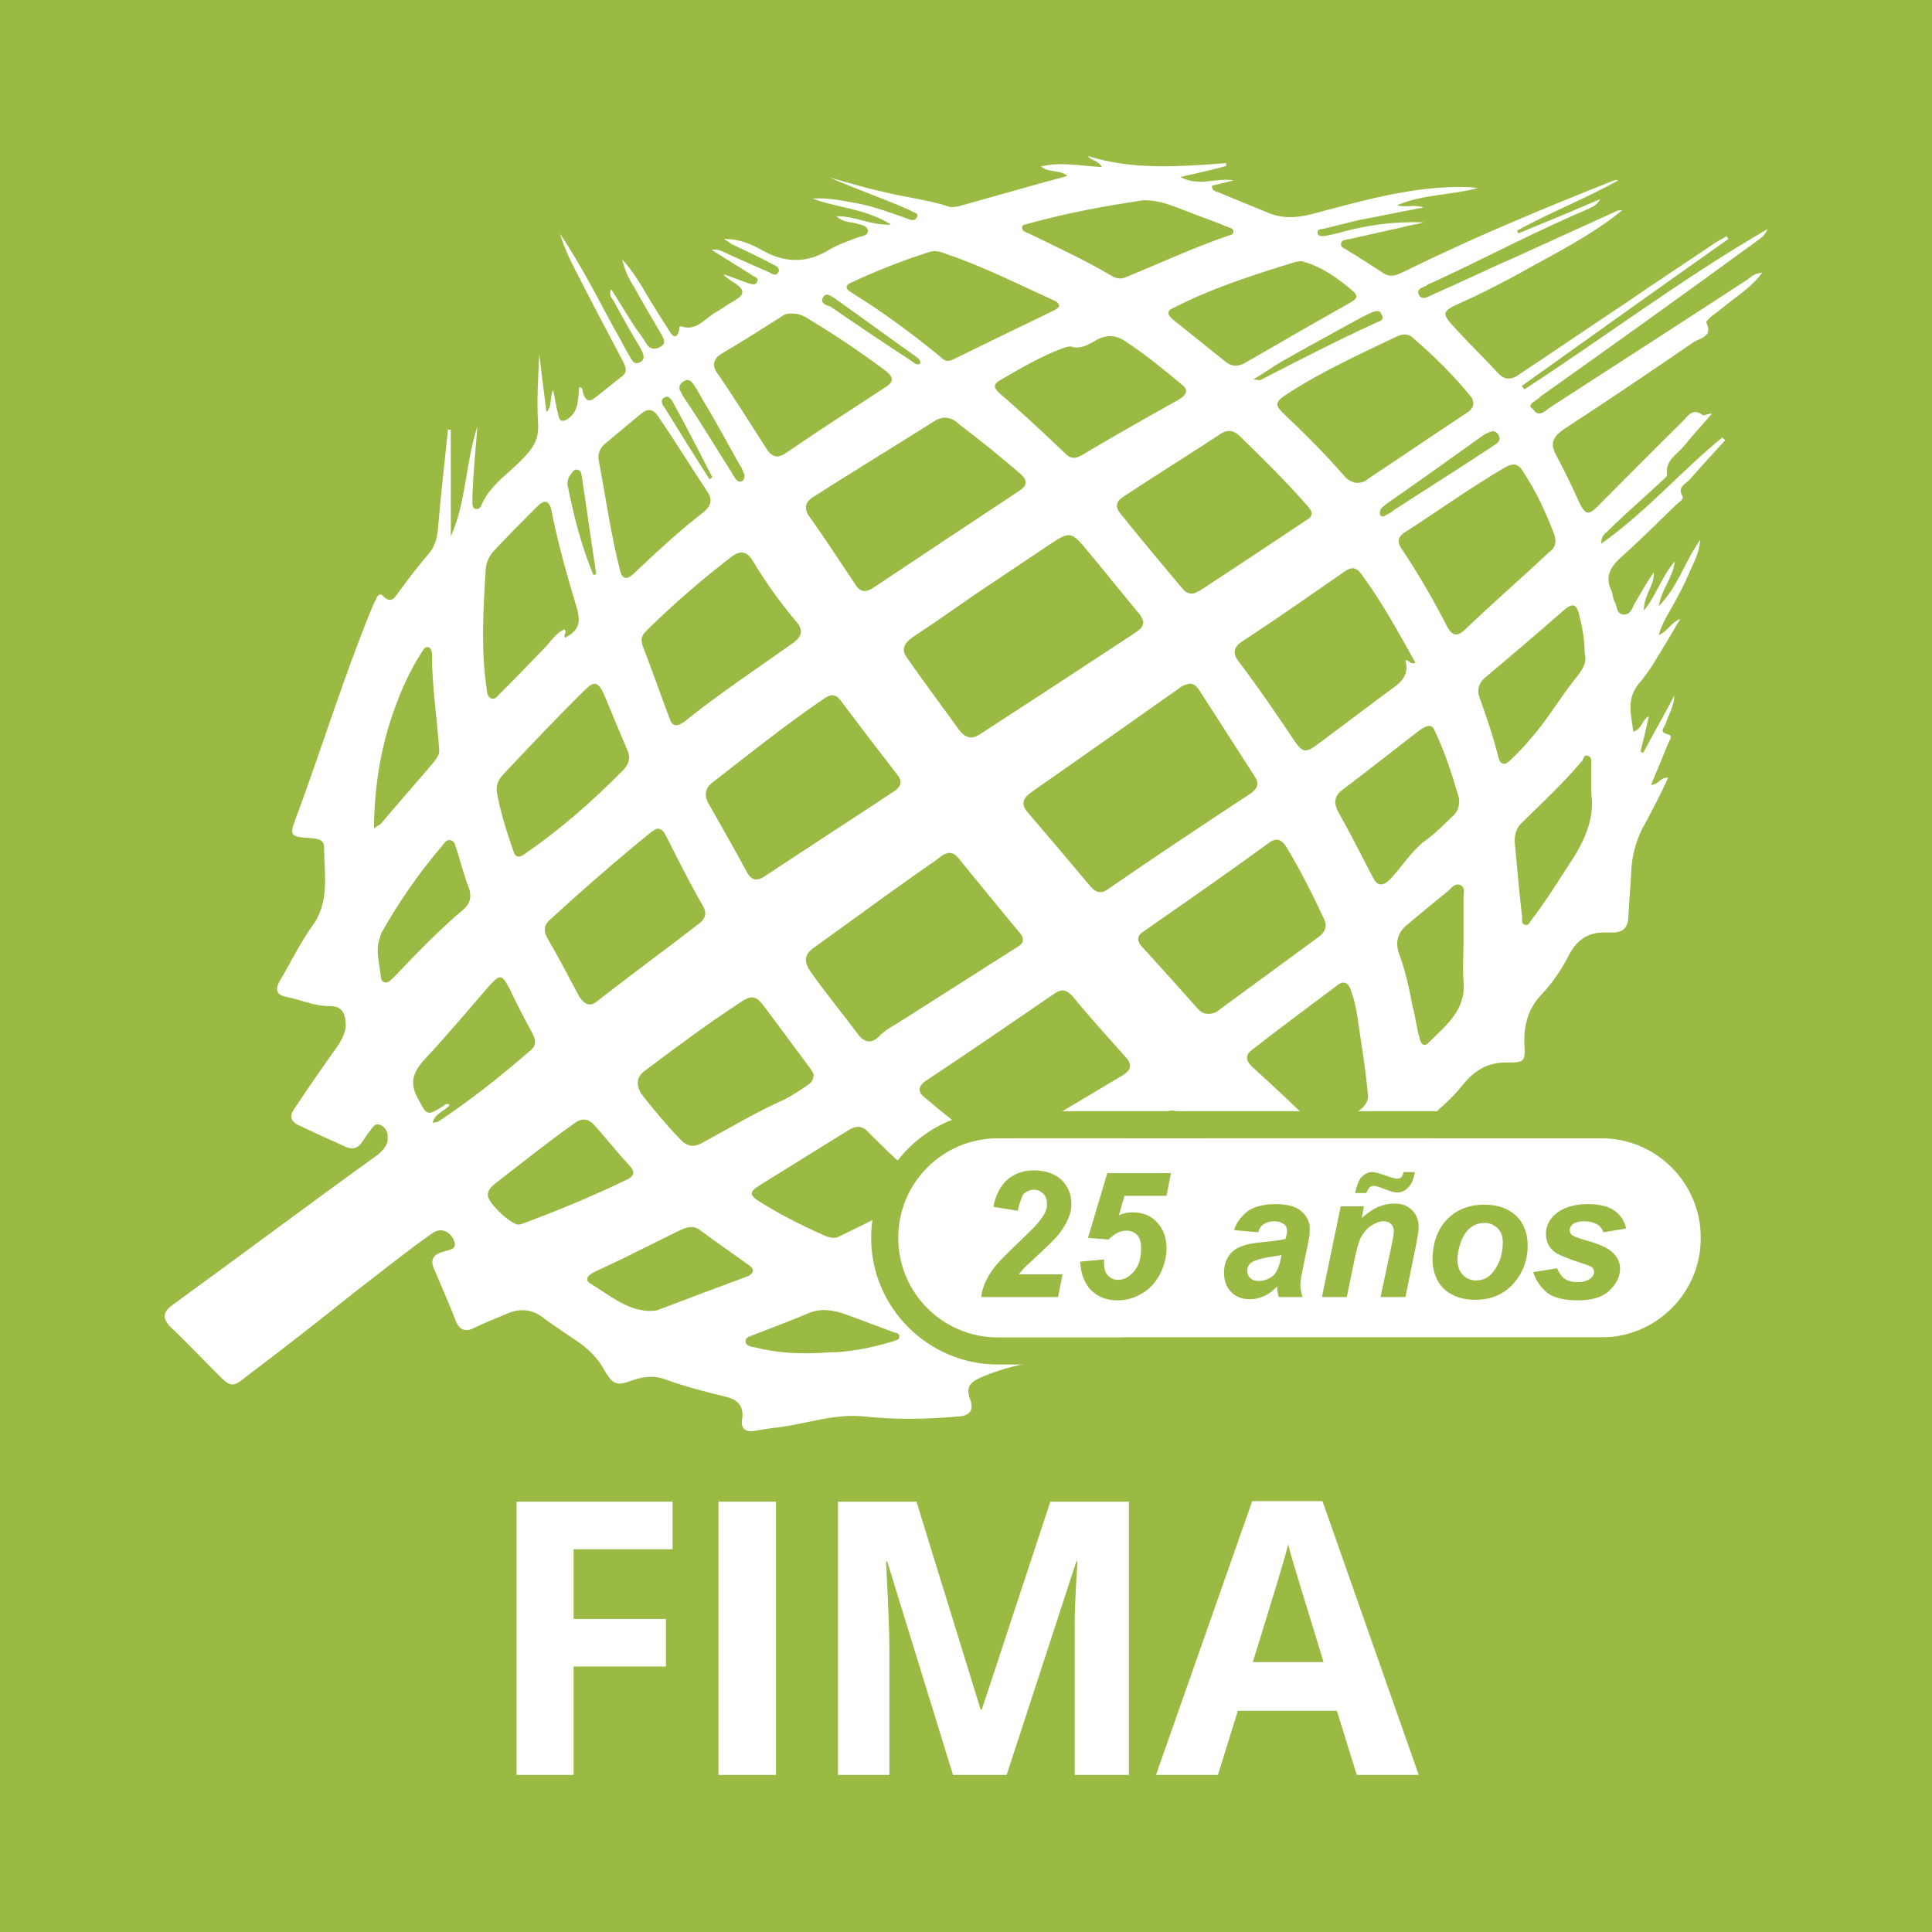
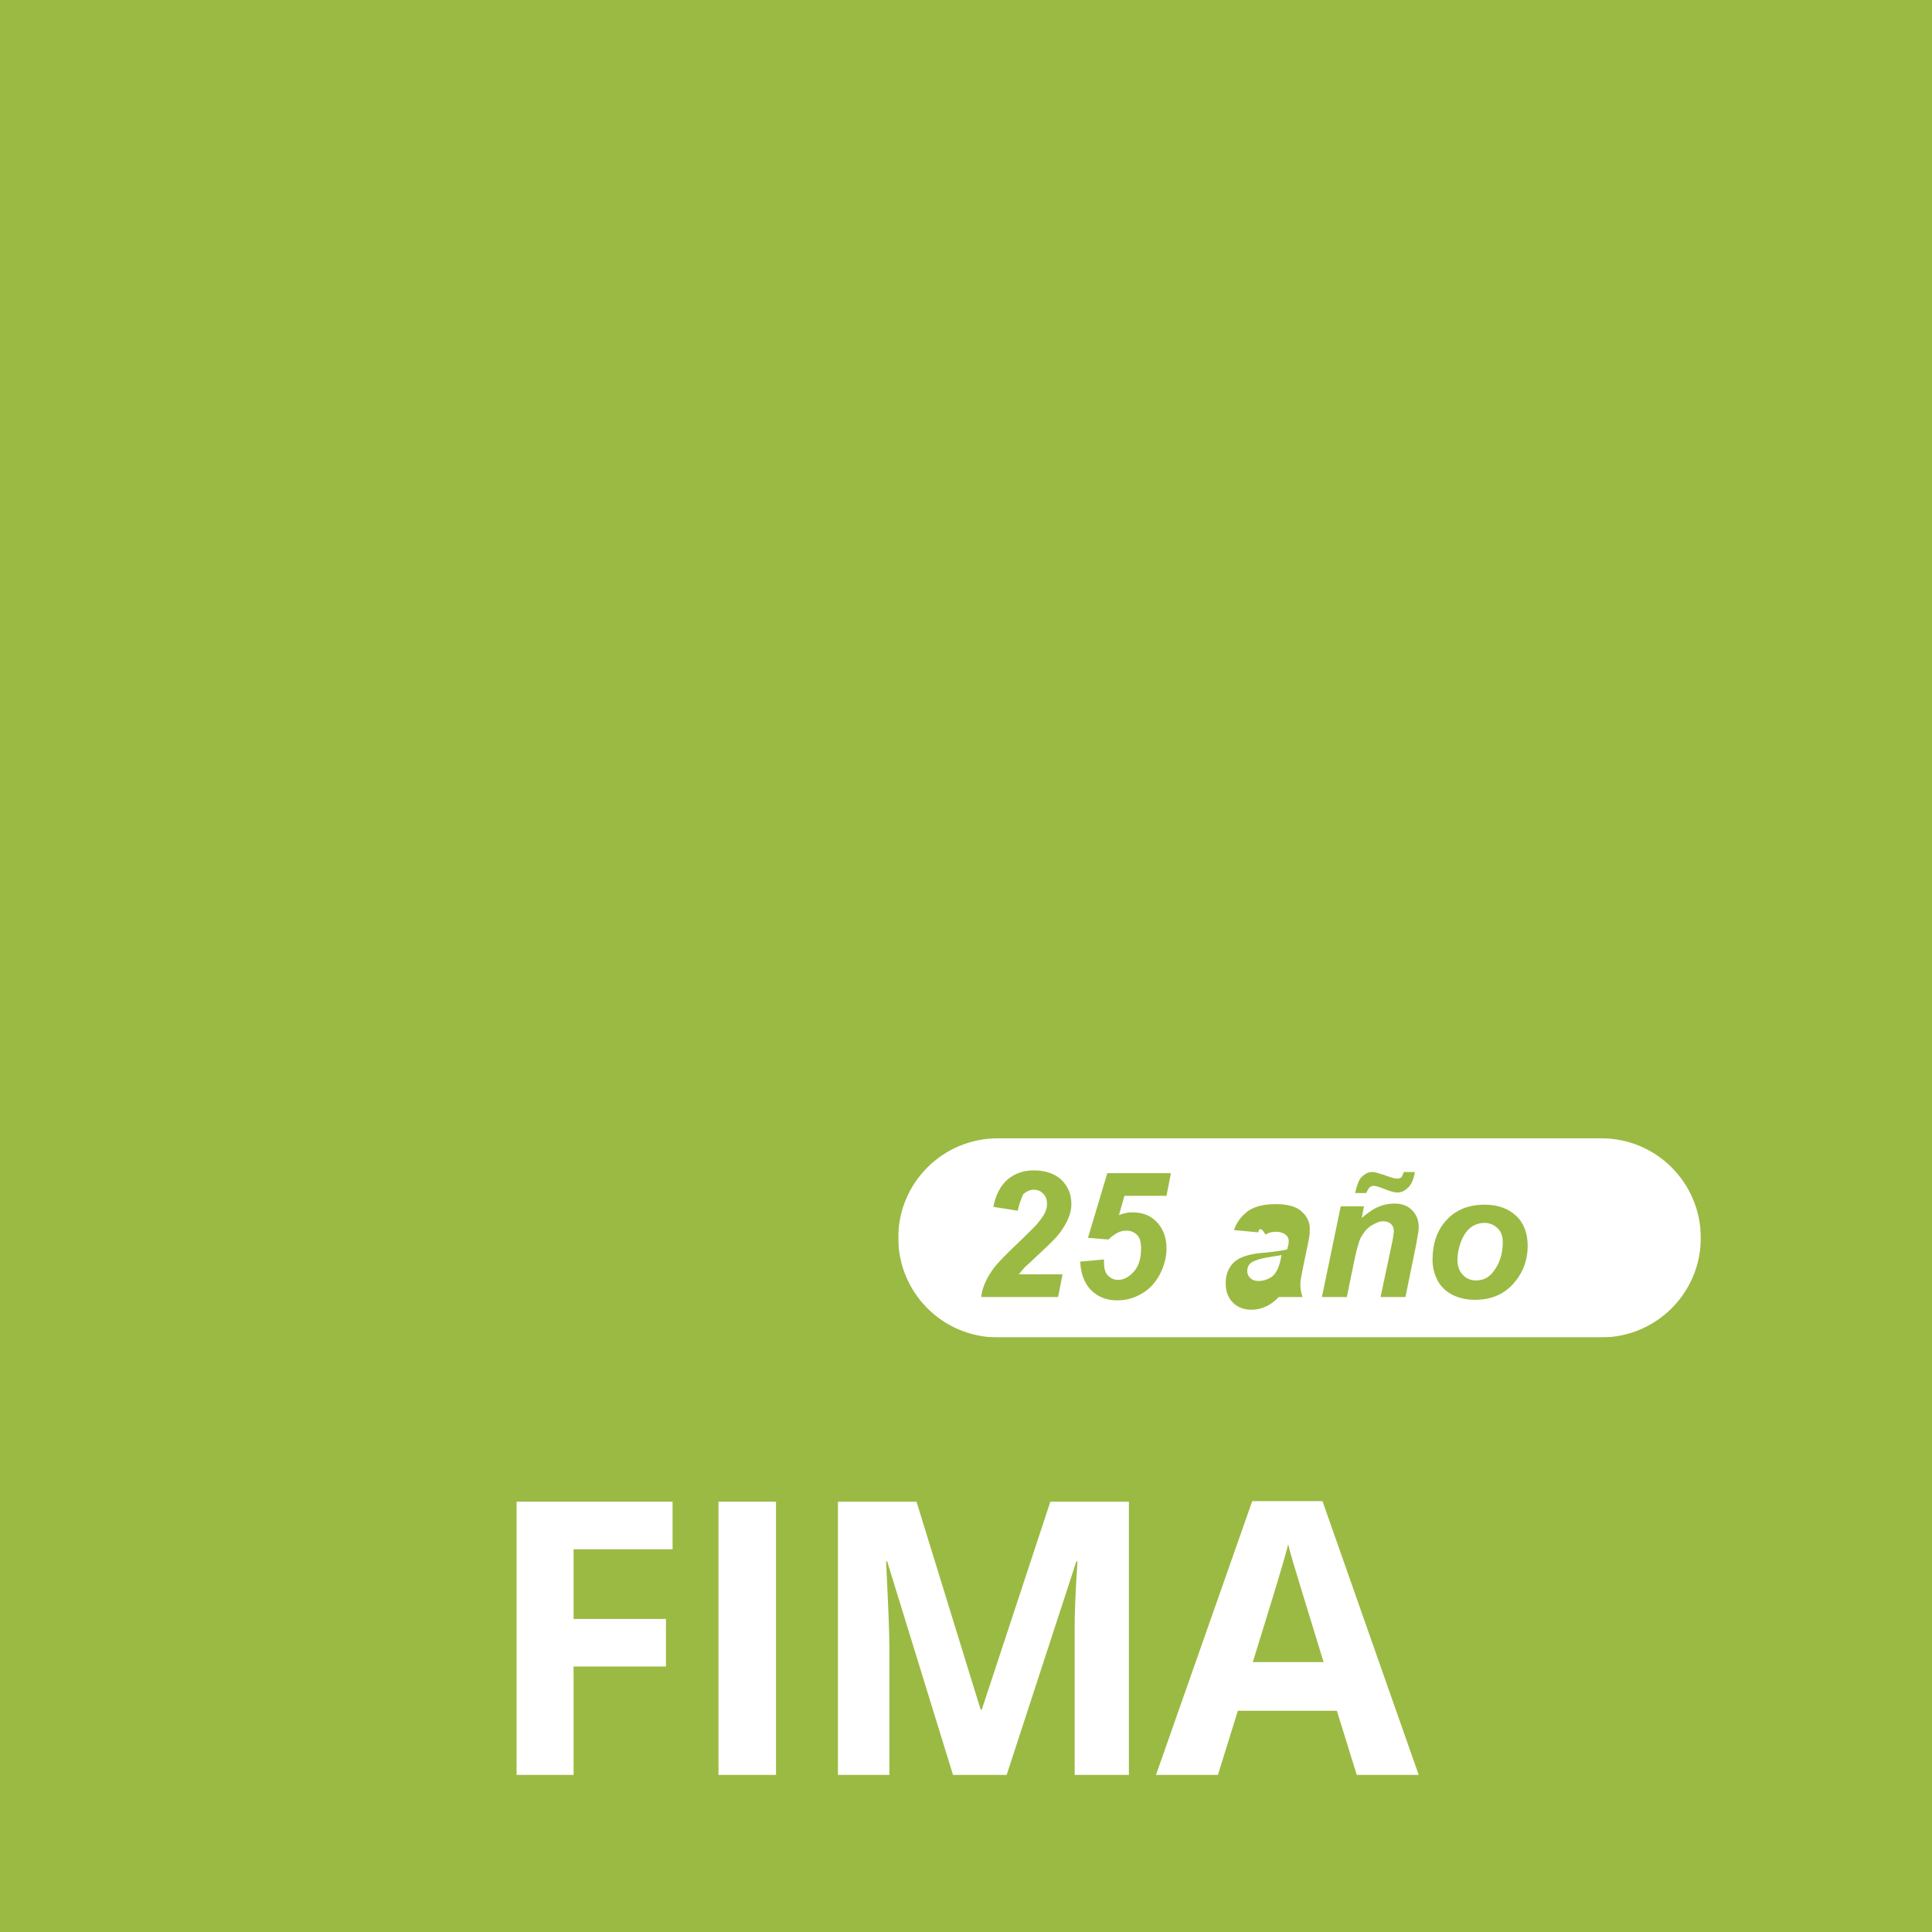
<svg xmlns="http://www.w3.org/2000/svg" version="1.1" id="Capa_1" x="0px" y="0px" viewBox="0 0 349.3 349.3" style="enable-background:new 0 0 349.3 349.3;" xml:space="preserve">
  <style type="text/css">
	.st0{fill:#9BBA43;}
	.st1{fill:#FFFFFF;}
</style>
  <rect class="st0" width="349.3" height="349.3" />
  <g>
    <g>
-       <path class="st1" d="M278.5,71.7c13.1-9.3,26.1-18.6,39.1-28.1c0.6-0.5,1.3-0.7,2-2.2c-15.7,9.1-29.5,19.6-44,29    c-0.1-0.2-0.4-0.5-0.5-0.6c12.5-8.9,24.9-17.8,37.4-26.6c-0.1-0.1-0.2-0.4-0.4-0.5c-0.6,0.5-1.3,0.7-2,1.2    c-5.3,3.6-10.7,7.1-15.9,10.7c-6.5,4.3-12.9,8.7-19.4,13c-1.3,1-2.7,1.3-4-0.2c-2.7-2.9-5.5-5.6-8.2-8.6c-1.8-2-1.8-2.5,0.7-3.7    c5-2.2,9.9-4.8,14.7-7.5c5.3-2.9,10.7-5.8,15.3-9.6c-0.5,0-0.7,0-1.1,0.2c-5.9,2.7-11.9,5.4-17.8,8.1c-5.3,2.3-10.4,4.8-15.7,7.1    c-0.7,0.4-1.8,0.9-2.2-0.2c-0.4-1,0.7-1.2,1.3-1.5c0.2-0.2,0.5-0.4,0.9-0.5c9.6-4.4,18.7-9.3,28.4-13.4c0.7-0.4,1.6-0.6,2.2-1.8    c-5.1,2.2-9.9,4.2-14.8,6.2c-0.1-0.2-0.2-0.4-0.2-0.5c5.9-3.3,12.4-5.8,18.3-9.1c-0.5-0.1-0.6,0-1,0.1    c-12.6,5-25.4,10.3-37.5,16.3c-1.2,0.5-2.3,1.3-3.8,0.5c-2.3-1.5-4.8-3.1-7.1-4.5c-0.5-0.2-0.9-0.5-0.7-1.1    c0.1-0.5,0.6-0.5,1.1-0.6c3.3-0.7,6.6-1.5,9.9-2.2c1.3-0.4,2.6-0.5,3.9-0.9c-5.4-0.2-10.5,0.5-15.7,2c-0.9,0.2-1.6,0.4-2.5,0.5    c-0.5,0-1-0.1-1-0.7c0-0.5,0.5-0.6,0.9-0.6c2.2-0.5,4.4-1.1,6.5-1.6c3.8-0.7,7.5-1.5,11.8-2.3c-2-0.6-3.4,0.1-4.8-0.4    c4.7-2,9.8-1.8,14.6-3.1c-1.3-0.2-2.5-0.2-3.7-0.2c-9.2,0.1-17.9,2.7-26.7,5c-2.6,0.6-4.8,0.7-7.2-0.2c-3.1-1.3-6.2-2.5-9.2-3.8    c-0.5-0.2-1.3-0.2-1.3-1.2c1.2-0.4,2.3-0.5,3.9-1c-3.2-0.5-6.2,1.2-9.6-0.6c3.1-0.7,5.8-1.3,8.3-2c0-0.2,0-0.4-0.1-0.5    c-8.3,0.6-16.8,1.3-24.9-1.3c0.6,0.9,1.8,0.7,2.5,2c-3.8-0.2-7.4-1-11-0.1c1.5,1.2,3.3,0.5,4.8,1.7c-6.7,1.8-13.2,3.7-19.7,5.5    c-0.5,0.1-1.2,0.2-1.6,0.1c-3.9-1.3-8-1.7-11.9-2.7c-3.3-0.7-6.5-1.7-9.8-2.6c4.8,2.1,9.8,3.8,14.5,5.9c0.5,0.4,1.7,0.5,1.3,1.2    c-0.4,1-1.3,0.5-2.1,0.2c-2.8-1-5.6-2-8.5-2.6c-2.8-0.5-5.5-1.1-8.3-0.9c4.5,1.7,9.6,1.8,14.2,4.7c-3.7,0.2-6.5-1.6-9.9-1.5    c1.2,1.1,2.5,1,3.6,1.3c0.7,0.2,2,0.4,2.1,1.2c0.1,1.1-1.2,1.1-1.8,1.3c-1.7,0.7-3.6,1.3-5.1,2.2c-4,2.5-8,2.5-12.1,0.2    c-2-1.1-4-2.1-7-2.1c0.7,0.5,1.1,0.7,1.3,0.9c2.5,1.2,5,2.3,7.5,3.7c0.5,0.2,1.3,0.5,1.1,1.3c-0.5,1-1.2,0.4-1.8,0.1    c-2.3-1-4.8-2.1-7-3.1c-1.1-0.5-2.1-1.2-3.3-0.9c2.5,1.6,5,3.1,7.5,4.7c0.5,0.2,1,0.5,0.7,1c-0.2,0.7-0.9,0.5-1.3,0.4    c-1.6-0.5-3.1-1.2-4.8-1.7c0.6,0.7,1.3,1.1,2.1,1.6c1.7,1.2,1.8,2,0,3.1c-1.1,0.6-2.1,1.3-3.2,2c-2.2,1.1-3.7,3.7-6.5,2.7    c-0.5-0.1-0.4,0.5-0.4,0.6c-0.4,1.8-1.2,1.3-1.8,0.2c-1.3-2-2.5-3.9-3.7-5.9c-1.3-2.2-2.7-4.7-4.8-7c0.5,2.2,1.3,3.7,2.2,5.1    c1.6,2.9,3.2,5.6,4.9,8.5c0.5,0.9,0.9,1.7-0.4,2.3c-1,0.5-1.8,0.2-2.3-0.6c-0.6-1-1.3-2-2-2.9c-1.5-2.3-2.9-4.7-4.4-7    c-0.5,1,0.1,1.6,0.5,2.2c1.5,2.8,3.1,5.6,4.7,8.3c0.5,0.9,1.2,2.1,0,2.7s-1.5-0.6-2-1.3c-0.9-1.5-1.6-3.1-2.5-4.5    c-3.2-5.9-6.2-11.9-10-17.5c0.7,2.2,1.6,4.3,2.7,6.4c2.8,5.5,5.6,10.8,8.5,16.3c0.5,1,1.3,2.2,0.1,3.1c-1.6,1.3-3.3,2.6-4.9,3.9    c-1.1,0.9-1.8,0.5-2.2-0.9c-0.1-0.4,0-1-0.7-1c-0.2,2,0,3.9-1.6,5.4c-1.2,1-2,1-2.2-0.6c-0.4-1.3-0.5-2.6-0.9-4.3    c-0.7,1.5-0.1,2.9-1.2,4c-0.5-3.8-0.9-7.1-1.3-10.5c-0.2,4.3-0.5,8.6-0.2,12.7c0.1,2.3-0.6,3.9-2.2,5.6c-2.7,3.1-6.4,5.1-8.1,9.1    c-0.2,0.5-0.5,0.7-1.1,0.6c-0.5-0.2-0.5-0.7-0.5-1.2c0-1.6,0.1-3.2,0.2-4.8c0.2-3.1,0.5-5.9,0.7-8.9C84.1,84,84.3,90.8,81.5,97    V77.7c-0.2,0-0.4,0-0.5-0.1c-0.6,5.9-1.3,11.8-1.8,17.8c-0.1,1.6-0.5,3.2-1.5,4.5c-2,2.3-3.9,4.8-5.8,7.4    c-0.6,0.9-1.3,1.8-2.6,0.5c-0.6-0.7-1.1-0.1-1.3,0.5c-0.4,0.7-0.6,1.3-1,2.2c-5,12.3-8.9,25-13.5,37.4c-1.2,3.1-1,3.4,2.3,3.6    c1.3,0.1,2.8,0.1,2.8,1.7c0,4.9,1.1,9.9-2.2,14.3c-2.2,3.1-3.9,6.6-5.9,10c-0.7,1.3-0.6,2.3,1.1,2.7c2.7,0.5,5.1,1.7,8,1.7    c2.2,0,2.8,1.2,2.9,3.1c0.1,1.5-0.6,2.7-1.3,3.9c-2.7,3.8-5.3,7.5-7.8,11.3c-0.9,1.2-1.2,2.3,0.5,3.2c2.8,1.3,5.6,2.6,8.5,3.9    c1.3,0.6,2.3,0.4,3.2-1c0.4-0.5,0.7-1.2,1.2-1.7c0.5-0.6,0.9-1.7,2-1.2c1,0.5,1.3,1.3,1.3,2.2c0.1,1.3-0.7,2.2-1.7,3.1    C55.9,217.7,43.5,227,31.1,236c-1.7,1.3-1.7,2.3-0.4,3.8c3.1,2.9,5.9,5.9,8.9,8.9c2.1,2.1,2.6,2.1,4.9,0.2    c6.5-4.9,12.9-9.9,19.4-15.1c4.8-3.7,9.4-7.4,14.2-10.8c1.5-1.1,3.1-0.5,3.9,1.1c0.9,2-1,1.8-1.8,2.2c-2,0.5-2.5,1.6-1.6,3.4    c1.3,3.1,2.6,6,3.8,9.1c0.6,1.6,1.7,2.1,3.3,1.3c2-1,3.9-1.7,6-2.6c2.5-1.1,4.8-0.7,6.7,0.9c2.1,1.5,4.2,2.9,6.4,4.4    c1.8,1.3,3.3,2.8,4.4,4.8c1.5,2.6,2.2,3.1,5,2c2.1-0.7,4-1,6.1-0.2c3.6,1.3,7.1,2.2,10.8,3.1c2.2,0.5,3.4,1.6,3.1,4    c-0.4,1.7,0.6,2.5,2.2,2.2c1.3-0.2,2.8-0.5,4-0.6c5.3-0.6,10.4-2.6,15.9-2c5.6,0.6,11.3,0.5,16.9,0c2.2-0.1,2.9-1.2,2.2-3.1    c-1-2.6,0.4-3.3,2.5-4.2c7-2.9,14.2-3.3,21.7-3.7c3.1-0.1,3.4-0.5,3.6-3.6c0-1,0-2.1,1-2.5c4.5-2.5,8.9-5.6,14.6-4    c2,0.5,2.9-0.1,2.8-2.1c-0.1-2.6,1.2-4.4,3.4-5.6c1.7-0.9,3.3-2.1,4.9-3.1c2.9-2,3.1-2,5.4,0.6c1.8,2.1,2.8,2.2,4.8,0.4    c2.9-2.5,5.6-5,8.6-7.5c1.6-1.3,1.8-2.6,0.1-3.9c-1.2-1-1.2-2.1,0-3.1c2.3-2.2,4.8-4,8.1-4.2c1.6,0,2.5-0.7,2.2-2.5    c-0.2-1.7,0.4-3.1,1.7-4c1.3-1.2,2.6-2.5,3.7-3.9c2-2.5,4.4-4,7.7-4c3.4,0,3.6,0,3.4-3.4c-0.1-3.4,0.7-6.4,3.1-8.9    c2.1-2.2,3.8-4.8,5.1-7.4c1.5-2.7,3.6-3.9,6.5-3.8c0.5,0,1,0,1.3,0c1.8,0,2.7-0.9,2.8-2.7c0.1-2.7,0.4-5.3,0.5-8    c0.1-3.3,1-6.5,2.7-9.3c1.3-2.5,2.7-5.1,4-8c-1.5-0.1-1.7,1.3-3.1,1.3c1.1-2.6,2.1-5,3.1-7.5c0.2-0.5,0.9-1.3,0.1-1.6    c-2-0.4-0.7-1.3-0.5-2.1c0.5-1.6,1.5-3.1,1.5-4.9c-1.8,3.4-3.8,6.9-5.6,10.3c-0.2-0.1-0.4-0.1-0.5-0.2c0.5-2.1,1-4,1.5-6.4    c-1.3,0.7-1.2,2.3-2.8,2.8c-0.4-3.1-1.3-5.9,1-8.7c2-2.3,3.4-4.9,5-7.5c0.7-1.2,1.5-2.5,2.5-4.2c-1.8,0.7-2.3,2.3-3.9,2.9    c0.6-2.2,1.8-3.9,2.7-5.6c1-1.8,2-3.7,2.8-5.6c0.7-1.7,1.8-3.4,2-6c-2.8,3.9-3.9,8.3-7.5,12c0.5-3.1,2.5-5,2.9-8.1    c-2.5,2.9-3.3,6.1-5.6,8.9c0-2.9,2-4.7,1.8-6.9c-1.3,1.8-2.3,3.7-3.4,5.5c-0.5,0.9-0.7,2.1-2,2.1c-1.3,0-1.2-1.3-1.6-2.2    c-0.4-0.6-0.4-1.3-0.6-2c-1.2-2.3-0.5-4,1.3-5.8c3.6-3.2,6.9-6.5,10.3-9.8c0.5-0.5,1.5-1,1.2-1.6c-1-1.6,0.5-2.2,1.2-2.9    c2.2-2.5,4.3-4.8,6.5-7.2c-0.1-0.1-0.4-0.4-0.5-0.5c-7.4,6-13.7,13.4-21.9,19.2c0-1.5,0.6-1.7,1.1-2.2c3.1-3.1,6.4-5.9,9.6-8.9    c0.5-0.5,1.2-1,1.2-1.3c-0.4-2.7,1.8-3.7,3.1-5.3c1.6-2,3.4-3.9,5-5.8c-0.7-0.1-1.5,0.5-1.7,0.2c-1.8-1.3-2.6,0.2-3.6,1.2    c-5.1,5-10.2,10.2-15.3,15.3c-1.7,1.7-2.2,1.6-3.3-0.5c-1.3-2.9-2.7-5.8-4.2-8.6c-1.2-2.2-0.7-3.3,1.2-4.7    c7.8-5.1,15.7-10.4,23.4-15.7c1.2-0.9,3.8-1,2.5-3.7c-0.1-0.2,0.5-0.7,0.9-1.1c0.9-0.6,1.7-1.3,2.6-2c2.2-1.8,4.7-3.3,6.6-5.9    c-1.3,0.1-2,0.7-2.6,1.2c-11.8,7.7-23.6,15.3-35.5,23c-1,0.6-2.2,2.2-3.3,0.5C275.8,73.1,277.7,72.6,278.5,71.7z M270.9,78.6    c0.7,1.2-0.4,1.6-1.2,2.2c-5.9,3.9-11.8,7.6-17.8,11.5c-0.5,0.5-1.2,0.7-1.8,1.1c-0.4-0.1-0.6-0.2-0.6-0.4c-0.1-0.2,0-0.6,0.1-0.9    c0.4-0.5,0.7-0.7,1.2-1.1c5.8-4,11.6-8.2,17.5-12.4C269.2,78.2,270.1,77.4,270.9,78.6z M251.7,124.5c-4.5,3.3-8.9,6.7-13.4,10    c-2.2,1.7-2.8,1.6-4.3-0.6c-3.2-4.8-6.5-9.6-9.9-14.1c-1.3-1.6-1.2-2.8,0.6-3.9c6.1-4,12.1-8.2,18.3-12.5c1.2-0.9,2.2-1,3.2,0.5    c3.7,5,6.6,10.4,9.7,15.9c-1,0.5-1.1-0.6-1.8-0.4C254.8,122,253.4,123.3,251.7,124.5z M202.6,92.9c-1-1.2-0.9-2.2,0.5-3.1    c5.9-3.9,11.9-7.6,17.8-11.5c1.1-0.6,2.1-0.5,3.1,0.4c4.3,4.2,8.5,8.3,12.5,12.9c0.9,1,0.9,1.8-0.4,2.5    c-6.5,4.3-12.7,8.5-19.2,12.7c-0.5,0.2-0.9,0.5-1.2,0.5c-1.1,0.1-1.6-0.5-2.1-1.1C209.9,101.8,206.3,97.5,202.6,92.9z     M206.7,112.3c0,1.1-0.6,1.5-1.3,2c-9.4,6.2-18.9,12.4-28.3,18.5c-1.5,1-2.6,0.5-3.6-0.7c-3.1-4.3-6.4-8.7-9.4-13    c-1.3-1.7-0.6-2.8,0.9-3.9c3.8-2.5,7.4-5,11.1-7.6c4.8-3.2,9.7-6.5,14.5-9.7c2.5-1.6,3.2-1.6,5.1,0.6c3.4,4,6.7,8.2,10.2,12.4    C206.4,111.4,206.5,112,206.7,112.3z M213.2,72.2c-5.9,3.3-11.9,6.7-17.8,10.2c-1.1,0.6-2,0.5-2.9-0.5c-3.9-3.7-7.8-7.4-11.8-10.8    c-0.9-0.9-1.3-1.5,0-2.3c3.8-2.2,7.5-4.4,11.6-5.9c0.6-0.2,1.2-0.4,1.8-0.1c1.5,0.2,2.7-0.5,3.9-1.2c2.1-1.2,3.9-1.1,5.9,0.4    c3.3,2.2,6.5,4.8,9.6,7.4C214.8,70.3,214.8,71.2,213.2,72.2z M184.3,85.5c1.5,1.3,1.6,2.2-0.1,3.3c-8.8,5.8-17.5,11.6-26.2,17.4    c-1.5,1-2.5,0.9-3.4-0.6c-2.7-4-5.4-8.2-8.2-12.1c-1.1-1.5-0.9-2.7,0.7-3.7c7.4-4.7,14.6-9.1,21.9-13.7c0.5-0.4,1.3-0.5,1.6-0.6    c1.3,0,2.1,0.5,2.8,1.2C177.1,79.5,180.8,82.5,184.3,85.5z M149,126.3c0.5-0.4,1-0.5,1.3-0.6c1,0,1.3,0.5,1.8,1.1    c3.3,4.4,6.6,8.7,10,13.1c1.1,1.3,0.9,2.3-0.5,3.2c-7.7,5.1-15.6,10.2-23.3,15.3c-1.3,0.9-2.3,0.9-3.2-0.6    c-2.3-4.3-4.8-8.6-7.1-12.7c-0.7-1.3-0.5-2.7,0.9-3.7C135.6,136.2,142.1,131,149,126.3z M143.3,116.3c-6.6,4.7-13.4,9.2-19.6,14.2    c-1,0.7-2.1,1.1-2.6-0.5c-1.7-4.5-3.3-9.1-5-13.5c0-0.1,0-0.4-0.1-0.5c-0.1-1,0.5-1.6,1.1-2.2c4.8-4.7,9.9-9.1,15.1-13.1    c1.7-1.3,2.9-1,3.9,0.7c2.3,3.8,4.9,7.5,7.8,10.9C145.4,114,144.9,115.2,143.3,116.3z M117.9,150.3c0.4-0.2,0.6-0.4,0.9-0.5    c1,0.1,1.3,0.7,1.6,1.3c2.2,4.3,4.3,8.6,6.7,12.7c0.7,1.2,0.5,2.2-0.6,3.1c-6.2,4.8-12.4,9.3-18.5,14.1c-1.3,1.1-2.3,0.6-3.2-0.7    c-2-3.7-3.9-7.4-5.9-10.8c-0.6-1.1-0.6-2.2,0.4-3.1C105.3,160.9,111.5,155.5,117.9,150.3z M116.7,193.5    c5.6-4.2,11.1-8.3,16.9-12.1c2.3-1.6,3.1-1.5,4.8,0.9c2.6,3.4,5.1,6.9,7.6,10.2c0.5,0.6,0.9,1.3,1.1,1.7c0,1.1-0.5,1.6-1.1,2    c-1.3,0.9-2.7,1.8-4.2,2.6c-5,2.2-9.8,5.1-14.6,7.7c-1.7,1-2.9,0.9-4.3-0.6c-2.5-2.6-4.8-5.4-7-8.2    C115,196.1,115,194.7,116.7,193.5z M146.5,175.6c-1.2-1.7-1.1-3.1,0.7-4.3c7.4-5.3,14.8-10.8,22.2-15.9c0.6-0.5,1.3-1.1,2.2-1.2    c0.9,0,1.3,0.5,1.8,1.1c3.7,4.5,7.4,9.1,11,13.4c1,1.2,0.5,2-0.6,2.6c-6.9,4.4-13.7,8.7-20.6,13.1c-1.5,1-3.1,1.7-4.4,3.1    c-1.3,1.2-2.5,1-3.6-0.4C152.3,183.2,149.3,179.6,146.5,175.6z M167.7,195.2c7.7-5.1,15.4-10.4,23-15.6c1.3-0.9,2.2-0.6,3.2,0.5    c3.1,3.8,6.4,7.4,9.6,11c1.2,1.3,1.1,2.3-0.5,3.3c-7,4.2-14,8.3-21,12.5c-0.5,0.4-1.3,0.5-1.6,0.6c-1.1,0-1.7-0.4-2.2-0.7    c-3.9-2.5-7.4-5.3-10.8-8.2C165.6,197.3,166.1,196.2,167.7,195.2z M200.4,160.7c-1.3,1-2.3,0.7-3.3-0.5    c-3.7-4.4-7.4-8.8-11.1-13.1c-1.5-1.6-1.2-2.7,0.5-3.9c8.9-6.2,17.8-12.5,26.6-18.7c0.5-0.5,1.2-0.7,2-0.9c0.9,0,1.3,0.6,1.8,1.3    c3.3,5.1,6.6,10.3,9.9,15.4c0.9,1.3,0.6,2.2-0.6,3.1C217.4,149.2,208.8,154.9,200.4,160.7z M206.9,168.3    c7.6-5.3,15.1-10.5,22.5-15.9c1.3-1,2.2-0.7,3.1,0.6c2.6,4.3,4.8,8.7,6.9,13.2c0.6,1.3,0.2,2.3-1,3.2c-6,4.4-12,8.8-18,13.2    c-0.5,0.5-1.2,0.7-2,0.7c-0.9,0-1.5-0.5-2-1.1c-3.3-3.7-6.6-7.4-9.9-11C205.4,170,205.6,169.1,206.9,168.3z M252.6,60.8    c1.1-0.5,2.2-0.5,3.1,0.5c3.6,3.1,7,6.5,9.9,10c1.2,1.3,1,2.5-0.5,3.4c-5.9,3.9-11.9,8-17.8,11.9c-0.5,0.5-1.2,0.7-2,0.7    c-1-0.1-1.7-0.6-2.3-1.3c-3.4-3.9-7.1-7.6-10.8-11.1c-1.8-1.7-1.7-2.2,0.4-3.6C238.7,67.3,245.7,64.1,252.6,60.8z M248.2,56.4    c0.6-0.2,1.3-0.4,1.6,0.5c0.5,0.7-0.1,1.2-0.7,1.3c-7.2,3.3-14.2,6.9-21.2,10.5c-0.1,0.1-0.5,0-1.3-0.1c2-1.2,3.4-2.2,4.9-3.1    c4.9-2.8,9.9-5.5,14.8-8.2C246.9,57,247.5,56.7,248.2,56.4z M234.1,47.4c0.4-0.1,0.6-0.1,1.1-0.2c3.7,0.9,6.7,3.1,9.6,5.6    c1.1,1.1-0.2,1.6-1,2.1c-4.4,2.5-8.7,4.9-13.1,7.5c-2,1.1-3.8,2.2-5.6,3.2c-1.2,0.7-2.3,0.7-3.4-0.1c-3.2-2.6-6.4-5.1-9.6-7.7    c-1.2-1-1.2-1.7,0.4-2.3C219.4,52,226.6,49.7,234.1,47.4z M185.7,40.5c7.1-2,14.3-3.3,21.1-4.3c3.3,0,5.8,1.3,8.3,2.2    c2.3,0.9,4.7,1.7,7,2.7c0.5,0.1,1,0.4,0.9,0.9c-0.1,0.4-0.5,0.5-0.9,0.6c-6.4,2.2-12.4,5-18.5,7.5c-1.1,0.5-2,0.2-2.9-0.4    c-4.8-2.8-9.8-5.1-14.7-7.5c-0.5-0.2-1.2-0.4-1.2-1C184.7,40.7,185.2,40.6,185.7,40.5z M154.1,51c4.5-2.1,9.1-3.9,13.8-5.4    c1.2-0.4,2.2-0.1,3.4,0.4c6.5,2.2,12.6,5.3,19,8.2c0.5,0.2,1.1,0.5,1.2,1.1c-0.2,0.5-0.7,0.7-1.3,1c-6,2.9-12,5.8-17.9,8.7    c-1,0.5-1.6,0.2-2.3-0.5c-5.1-4.2-10.4-8.1-15.9-11.5C152.6,52.1,152.8,51.5,154.1,51z M148.8,53.8c0.6-1.1,1.5-0.2,2.2,0.2    c4.8,3.4,9.7,7,14.5,10.4c0.5,0.4,0.9,0.6,0.9,1.3c-0.7,0.5-1.2-0.2-1.7-0.5c-4.9-3.2-9.8-6.5-14.6-9.8    C149.3,55.2,148.2,54.7,148.8,53.8z M130.7,63.8c3.6-2.1,7-4.3,10.5-6.5c0.6-0.5,1.3-0.7,2.1-0.6c1.3,0,2.2,0.5,3.1,1.1    c4.8,2.9,9.4,6,13.8,9.3c1.5,1.2,1.3,2-0.1,2.9c-6,3.9-12,7.8-18,11.9c-1.6,1.1-2.6,0.7-3.6-0.9c-2.8-4.4-5.6-8.8-8.5-13.1    C128.6,66.2,128.8,64.9,130.7,63.8z M123.7,68.9c0.7-0.5,1.3,0,1.7,0.6c0.9,1.3,1.6,2.8,2.5,4.2c2,3.4,3.9,6.9,5.8,10.3    c0.5,0.6,0.6,1.3,0.9,1.8c0,0.6-0.1,1.1-0.5,1.2c-0.5,0.2-0.7,0-1.1-0.4c-0.2-0.4-0.5-0.6-0.6-1c-2.9-4.5-5.6-9.1-8.6-13.5    c-0.4-0.5-0.6-1.1-0.9-1.6C122.7,70,122.9,69.3,123.7,68.9z M120.1,71.9c0.7-0.5,1.2,0.2,1.5,0.7c2.5,4.5,4.8,9.1,7.2,13.7    c-0.2,0.1-0.4,0.2-0.5,0.4c-2.8-4.4-5.5-8.7-8.2-13.1C119.6,73,119.4,72.2,120.1,71.9z M109.3,80.3c2.2-1.8,4.4-3.7,6.6-5.5    c1.2-1,2.2-0.9,3.1,0.5c3.1,4.5,5.9,9.1,8.9,13.6c1,1.5,0.6,2.6-0.7,3.7c-4.4,3.4-8.5,7.2-12.5,11c-1.2,1.2-2.2,1.3-2.6-0.5    c-1.7-6.6-2.6-13.4-3.9-20.1C108.1,82,108.5,81,109.3,80.3z M109.1,125.3c1.5,3.6,2.9,7,4.4,10.5c0.5,1.3,0.2,2.3-0.7,3.3    c-5.5,5.6-11.4,10.8-17.8,15.2c-0.7,0.5-1.6,1.1-2.1-0.2c-1.3-3.7-2.5-7.5-3.1-11.1c-0.1-1.3,0.5-2.3,1.3-3.1    c4.8-5.1,9.7-10.3,14.7-15.2C107.4,123.1,108.1,123.3,109.1,125.3z M103.3,85.6c0.4-0.5,0.7-0.9,1.3-0.6c0.5,0.2,0.5,0.7,0.6,1.2    c0.9,5.9,1.7,11.8,2.6,17.6c-0.2,0.1-0.5,0.1-0.5,0.2c-2.2-5.3-3.6-10.8-4.7-16.4C102.6,86.8,102.8,86.2,103.3,85.6z M87.8,103    c0.1-1.2,0.5-2.2,1.3-3.2c2.6-2.8,5.3-5.5,8-8.2c1.3-1.3,2.2-1.2,2.6,0.7c1.2,6.1,2.9,12,4.7,18c0.6,2.6,0.1,3.7-2.2,5    c-0.5-0.5,0.5-1-0.2-1.5c-1.3,0.6-2.2,1.8-3.1,2.9c-2.8,2.9-5.6,5.8-8.5,8.7c-0.5,0.5-0.9,1.1-1.5,0.9c-0.7-0.2-0.9-1.1-0.9-1.7    C86.9,117.3,87.4,110.2,87.8,103z M67.6,149.8c0.1-8,1.3-15.1,3.9-22.1c1.2-3.3,2.7-6.6,4.7-9.7c0.4-0.5,0.5-1.1,1.2-1    c0.6,0.1,0.7,0.9,0.7,1.3c0,5.8,0.9,11.4,1.3,17.2c0.1,0.9-0.4,1.5-0.9,2.2c-3.2,3.8-6.5,7.5-9.7,11.3    C68.5,149.2,68.2,149.3,67.6,149.8z M69.5,177.6c-0.7-0.2-0.6-1-0.7-1.5c-0.2-1.5-0.5-3.1-0.5-3.9c-0.1-1.7,0.4-2.6,0.7-3.6    c3.1-5.5,6.7-10.7,10.7-15.4c0.5-0.5,0.9-1.5,1.7-1.3c0.9,0.1,0.9,1.2,1.2,1.8c0.7,2.2,1.3,4.7,2.2,6.9c0.5,1.6,0.2,2.8-1.1,3.9    c-4.5,3.8-8.6,8.1-12.6,12.3C70.6,177.1,70.3,177.8,69.5,177.6z M79.2,202.8c-0.2,0.1-0.5,0.1-1,0.2c0.5-1.8,2.2-2.1,3.1-3.2    c-0.5-0.5-0.9,0-1.2,0.2c-2.9,1.8-2.9,1.7-4.5-1.3c-1.6-2.9-1-4.8,1.2-7.2c4-4.3,7.8-8.8,11.6-13.2c2-2.2,2.3-2.2,3.7,0.4    c1.3,2.8,2.8,5.6,4.2,8.2c0.6,1.2,0.7,2.2-0.5,3.1C90.5,194.6,85.1,198.9,79.2,202.8z M94.3,221.3c-0.2,0.1-0.5,0.1-0.6,0.1    c-1.3,0-5.5-3.9-5.5-5.3c0-1,0.6-1.5,1.3-2.1c4.8-3.7,9.4-7.4,14.2-10.8c1.3-1.1,2.7-1.1,3.9,0.4c2.1,2.3,4,4.8,6.1,7    c0.9,1,1.3,1.8-0.2,2.6C107.3,216.2,100.8,218.9,94.3,221.3z M118.8,236.9c-0.5,0.1-1,0.1-1.7,0.1c-3.9-0.2-7-2.9-10.3-4.9    c-1.3-0.7-0.4-1.6,0.6-2.1c2.5-1.2,5-2.3,7.5-3.6c2.7-1.3,5.4-2.7,8.1-4c1.3-0.6,2.5-0.9,3.7,0.1c2.8,2.1,5.6,4,8.5,6.1    c0.9,0.6,1.5,1.3,0.1,2.1C129.9,232.7,124.3,234.8,118.8,236.9z M161.5,242.5c-4.2,1.3-8.5,2-11.4,2c-5.6,0.4-9.7,0.1-13.6-0.9    c-0.6-0.1-1.6-0.2-1.7-1c-0.1-0.9,0.9-1,1.3-1.2c3.3-1.3,6.6-2.5,9.9-3.9c2.2-1,4.4-0.7,6.5,0c3.1,1.1,5.9,2.2,8.9,3.3    c0.5,0.2,1.3,0.2,1.2,0.9C162.6,242.2,162,242.3,161.5,242.5z M151.4,223.7c-0.2,0.1-0.5,0.1-0.9,0.1c-0.5-0.1-1.1-0.2-1.6-0.5    c-3.9-1.7-7.8-3.7-11.5-6c-2-1.3-2-1.8,0.1-3.1c5.3-3.3,10.5-6.5,15.8-9.8c1.5-1,2.7-0.9,3.9,0.5c3.1,3.1,6.1,6.1,9.7,8.7    c0.9,0.6,1.2,1.3,0.1,2C161.9,218.6,156.6,221.2,151.4,223.7z M195.5,231.7c-0.9,0.2-1.8,0.4-2.7,0.5c-8.2-0.5-16.2-1.1-24.1-2.8    c-0.7-0.2-2,0-2.2-1c-0.2-1,1.1-1.2,1.7-1.6c2.7-1.6,5.5-3.2,8.2-4.8c1.1-0.6,2.2-0.9,3.2-0.2c5,3.1,10.5,5.1,15.9,7.4    c0.6,0.2,1.8,0.4,1.7,1.2C197.4,231.5,196.2,231.6,195.5,231.7z M224.5,215.4c-3.1,2-6,3.8-9.1,5.6c-0.5,0.2-1,0.4-1.3,0.5    c-5.5-1-10.8-2.5-15.8-4.4c-2-0.6-3.8-1.5-5.6-2.2c-1.3-0.6-1.6-1.3-0.2-2.2c6-3.9,12-7.6,18-11.5c1.3-0.7,2.3-0.5,3.3,0.5    c3.7,3.8,7.4,7.6,10.9,11.4C225.5,213.9,225.6,214.7,224.5,215.4z M246.1,200.5c-1.5,1.2-3.1,2.3-4.7,3.6c-1.2,1-2.2,0.9-3.3-0.2    c-3.9-3.8-7.8-7.5-11.8-11.1c-1.2-1.2-1.1-2.2,0.2-3.1c5-3.9,10-7.6,15.2-11.5c1.3-1.1,2.2-0.4,2.6,1c1.1,3.1,1.3,6.2,1.8,9.3    c0.5,3.1,0.9,6.1,1.2,9.2C247.5,198.9,246.9,199.8,246.1,200.5z M248.2,158.6c-2.1-4-4.2-8.2-6.4-12.1c-0.7-1.5-0.5-2.6,0.9-3.7    c4.8-3.6,9.3-7.2,14-10.8c0.9-0.6,2-1.3,2.6-0.1c2,4.2,3.4,8.6,4.5,12.5c0.1,1.8-0.5,2.6-1.2,3.2c-1.6,1.5-3.1,3.1-4.8,4.3    c-2.7,2-4.3,4.8-6.5,7.1C249.9,160.4,248.9,160.1,248.2,158.6z M258.3,188.5c-1,1-1.5,0-1.7-1c-0.5-1.8-0.7-3.7-1.2-5.5    c-0.6-3.2-1.3-6.5-2.5-9.7c-0.7-2.1-0.1-3.8,1.5-5.1c2.5-2.1,4.8-4,7.4-6.1c0.6-0.5,1.2-1.5,2.2-1.1c1,0.5,0.6,1.5,0.6,2.2    c0,2.7,0,5.5,0,8.2l0,0c0,2.3-0.2,4.7,0,7C265.1,182.6,261.5,185.3,258.3,188.5z M287.2,136.7c0.6,0.2,0.5,1,0.5,1.3    c0,1.6,0,3.2,0,5.6c0.6,3.9-0.9,7.8-3.3,11.6c-2.5,3.8-4.8,7.6-7.5,11.1c-0.4,0.5-0.5,1.1-1.2,0.9c-0.7-0.2-0.5-1-0.5-1.3    c-0.5-4.4-0.9-8.8-1.3-13.2c-0.2-1.7,0.2-3.1,1.5-4.2c3.7-3.6,7.4-7.1,10.7-11C286.3,137,286.5,136.3,287.2,136.7z M285.4,110.7    c0.6,2.3,1.1,4.8,1.1,7.4c0.5,1.8-0.5,3.1-1.6,4.5c-2.9,3.6-5.1,7.5-8.2,11c-1.1,1.3-2.2,2.5-3.6,3.8c-1,1-1.8,1-2.2-0.5    c-0.9-3.7-2.2-7.4-3.4-10.8c-0.5-1.3-0.2-2.6,1-3.6c4.8-4,9.7-8.2,14.5-12.4C284.3,109.1,284.9,109.2,285.4,110.7z M281,96.6    c0.1,0.4,0.2,0.7,0.2,1c0.1,1.2-0.5,1.8-1.2,2.3c-5,4.7-10.2,9.2-15.2,14c-1.3,1.2-2.2,1.1-3.1-0.5c-2.5-4.9-5.3-9.7-8.3-14.2    c-0.9-1.2-0.6-2.2,0.5-2.9c6.1-3.9,12-8.2,18.4-11.9c1.3-0.7,2.2-0.5,2.9,0.6C277.6,88.6,279.4,92.4,281,96.6z" />
-     </g>
+       </g>
    <g>
      <path class="st1" d="M103.6,320.9H93.4v-49.4h28.2v8.6h-17.9v12.6h16.7v8.6h-16.7V320.9z" />
      <path class="st1" d="M129.9,320.9v-49.4h10.4v49.4H129.9z" />
      <path class="st1" d="M172.3,320.9l-11.9-38.6h-0.2c0.4,8,0.6,13.1,0.6,15.7v22.9h-9.3v-49.4h14.2l11.6,37.6h0.2l12.4-37.6h14.2    v49.4h-9.8v-23.4c0-1.1,0-2.3,0-3.8s0.1-5.3,0.5-11.4h-0.2l-12.6,38.6H172.3L172.3,320.9L172.3,320.9z" />
      <path class="st1" d="M245.3,320.9l-3.6-11.6h-17.9l-3.6,11.6H209l17.4-49.5h12.7l17.4,49.5H245.3z M239.3,300.5    c-3.3-10.7-5.1-16.7-5.5-18c-0.4-1.3-0.7-2.5-0.9-3.3c-0.7,2.9-2.9,10-6.4,21.3L239.3,300.5L239.3,300.5z" />
    </g>
    <g>
      <path class="st1" d="M292.8,241.8H177.1c-8.1,0-14.7-6.6-14.7-14.7v-6.6c0-8.1,6.6-14.7,14.7-14.7h115.7c8.1,0,14.7,6.6,14.7,14.7    v6.6C307.5,235.2,300.9,241.8,292.8,241.8z" />
      <path class="st0" d="M289.5,205.8c10,0,18,8.1,18,18v0c0,10-8.1,18-18,18H180.4c-10,0-18-8.1-18-18v0c0-10,8.1-18,18-18H289.5     M289.5,200.9H180.4c-12.6,0-22.9,10.3-22.9,22.9c0,12.6,10.3,22.9,22.9,22.9h109.1c12.6,0,22.9-10.3,22.9-22.9    C312.4,211.1,302.1,200.9,289.5,200.9L289.5,200.9z" />
    </g>
    <g>
      <path class="st0" d="M184,218.9l-4.4-0.7c0.4-2.1,1.2-3.7,2.5-4.9c1.3-1.1,2.9-1.7,4.8-1.7c2.1,0,3.8,0.6,5,1.7    c1.2,1.2,1.8,2.6,1.8,4.4c0,0.9-0.2,1.8-0.6,2.7c-0.4,0.9-1,1.9-1.8,2.9c-0.6,0.7-1.6,1.7-3,3c-1.4,1.3-2.3,2.2-2.8,2.6    c-0.5,0.5-0.9,1-1.3,1.5h7.9l-0.8,4.1h-13.9c0.1-1.1,0.5-2.2,1-3.2c0.5-1,1.2-2,1.9-2.8c0.8-0.9,2.2-2.3,4.2-4.2    c1.5-1.5,2.5-2.4,2.9-2.9c0.7-0.8,1.2-1.5,1.5-2.1c0.3-0.6,0.4-1.1,0.4-1.6c0-0.8-0.2-1.4-0.7-1.9c-0.5-0.5-1-0.7-1.7-0.7    c-0.7,0-1.3,0.3-1.9,0.8C184.7,216.6,184.3,217.5,184,218.9z" />
      <path class="st0" d="M195.3,228.1l4.3-0.4c0,0.2,0,0.4,0,0.5c0,1.1,0.2,1.9,0.7,2.4c0.5,0.5,1.1,0.8,1.8,0.8c1.1,0,2-0.5,2.9-1.5    c0.9-1,1.3-2.4,1.3-4.2c0-1.1-0.2-1.9-0.7-2.4c-0.5-0.5-1.1-0.8-1.9-0.8c-0.6,0-1.1,0.1-1.7,0.4c-0.5,0.3-1.1,0.7-1.6,1.2    l-3.7-0.3l3.5-11.7h11.5l-0.8,4.1h-7.6l-1,3.5c0.4-0.2,0.9-0.3,1.3-0.4c0.4-0.1,0.9-0.1,1.3-0.1c1.7,0,3.2,0.6,4.3,1.8    c1.1,1.2,1.7,2.7,1.7,4.7c0,1.6-0.4,3.1-1.2,4.7c-0.8,1.5-1.9,2.7-3.3,3.5c-1.4,0.8-2.8,1.2-4.4,1.2c-1.9,0-3.5-0.6-4.8-1.9    C196,231.9,195.4,230.2,195.3,228.1z" />
-       <path class="st0" d="M227.5,222.8l-4.4-0.4c0.5-1.5,1.4-2.6,2.6-3.5c1.2-0.8,2.9-1.2,4.9-1.2c2.1,0,3.7,0.4,4.7,1.3    s1.5,1.9,1.5,3.1c0,0.5,0,1-0.1,1.6c-0.1,0.6-0.4,2-0.9,4.4c-0.4,2-0.7,3.3-0.7,4.1c0,0.7,0.1,1.5,0.4,2.3h-4.3    c-0.2-0.6-0.3-1.2-0.3-1.9c-0.7,0.7-1.4,1.3-2.3,1.7s-1.7,0.6-2.6,0.6c-1.4,0-2.5-0.4-3.4-1.3c-0.9-0.9-1.3-2.1-1.3-3.5    c0-1.6,0.5-2.8,1.5-3.8c1-0.9,2.7-1.5,5.3-1.7c2.1-0.2,3.5-0.4,4.3-0.6c0.2-0.6,0.3-1.1,0.3-1.5c0-0.5-0.2-0.9-0.6-1.2    c-0.4-0.3-1-0.5-1.7-0.5c-0.8,0-1.4,0.2-1.9,0.5C227.9,221.7,227.6,222.2,227.5,222.8z M231.7,226.9c-0.3,0.1-0.6,0.1-1.1,0.2    c-2.2,0.3-3.7,0.7-4.4,1.2c-0.5,0.4-0.7,0.9-0.7,1.5c0,0.5,0.2,1,0.6,1.3c0.4,0.4,0.9,0.5,1.5,0.5c0.7,0,1.3-0.2,1.9-0.5    c0.6-0.3,1-0.7,1.3-1.3c0.3-0.5,0.6-1.3,0.8-2.4L231.7,226.9z" />
+       <path class="st0" d="M227.5,222.8l-4.4-0.4c0.5-1.5,1.4-2.6,2.6-3.5c1.2-0.8,2.9-1.2,4.9-1.2c2.1,0,3.7,0.4,4.7,1.3    s1.5,1.9,1.5,3.1c0,0.5,0,1-0.1,1.6c-0.1,0.6-0.4,2-0.9,4.4c-0.4,2-0.7,3.3-0.7,4.1c0,0.7,0.1,1.5,0.4,2.3h-4.3    c-0.7,0.7-1.4,1.3-2.3,1.7s-1.7,0.6-2.6,0.6c-1.4,0-2.5-0.4-3.4-1.3c-0.9-0.9-1.3-2.1-1.3-3.5    c0-1.6,0.5-2.8,1.5-3.8c1-0.9,2.7-1.5,5.3-1.7c2.1-0.2,3.5-0.4,4.3-0.6c0.2-0.6,0.3-1.1,0.3-1.5c0-0.5-0.2-0.9-0.6-1.2    c-0.4-0.3-1-0.5-1.7-0.5c-0.8,0-1.4,0.2-1.9,0.5C227.9,221.7,227.6,222.2,227.5,222.8z M231.7,226.9c-0.3,0.1-0.6,0.1-1.1,0.2    c-2.2,0.3-3.7,0.7-4.4,1.2c-0.5,0.4-0.7,0.9-0.7,1.5c0,0.5,0.2,1,0.6,1.3c0.4,0.4,0.9,0.5,1.5,0.5c0.7,0,1.3-0.2,1.9-0.5    c0.6-0.3,1-0.7,1.3-1.3c0.3-0.5,0.6-1.3,0.8-2.4L231.7,226.9z" />
      <path class="st0" d="M242.4,218.1h4.2l-0.4,2.1c1.1-0.9,2-1.6,3-2c0.9-0.4,1.9-0.6,2.9-0.6c1.4,0,2.4,0.4,3.2,1.2    c0.8,0.8,1.2,1.8,1.2,3.1c0,0.6-0.2,1.7-0.5,3.3l-1.9,9.3h-4.5l2-9.4c0.3-1.4,0.4-2.2,0.4-2.5c0-0.6-0.2-1-0.5-1.3    c-0.3-0.3-0.8-0.5-1.4-0.5c-0.7,0-1.4,0.3-2.2,0.8c-0.8,0.5-1.4,1.3-1.9,2.2c-0.3,0.6-0.7,2-1.1,3.9l-1.4,6.8h-4.5L242.4,218.1z     M247,215.7h-2c0.3-1.3,0.6-2.2,1-2.7c0.6-0.7,1.3-1.1,2.1-1.1c0.5,0,1.5,0.3,2.9,0.8c0.8,0.3,1.4,0.4,1.7,0.4    c0.2,0,0.4-0.1,0.6-0.2c0.2-0.1,0.3-0.5,0.5-1h2c-0.2,1.3-0.6,2.2-1.2,2.8c-0.6,0.6-1.2,0.9-2,0.9c-0.5,0-1.2-0.2-2.2-0.6    c-1-0.4-1.7-0.6-2-0.6c-0.3,0-0.6,0.1-0.8,0.3C247.4,214.9,247.2,215.3,247,215.7z" />
      <path class="st0" d="M259,227.8c0-3.1,0.9-5.5,2.6-7.3c1.7-1.8,4-2.7,6.8-2.7c2.4,0,4.3,0.7,5.7,2c1.4,1.3,2.1,3.2,2.1,5.4    c0,2.7-0.9,5-2.6,6.9c-1.7,1.9-4,2.9-6.9,2.9c-1.6,0-2.9-0.3-4.1-0.9c-1.2-0.6-2.1-1.5-2.7-2.6C259.3,230.3,259,229.1,259,227.8z     M271.7,224.6c0-1.1-0.3-1.9-0.9-2.5c-0.6-0.6-1.4-1-2.4-1c-1,0-1.8,0.3-2.6,0.9c-0.7,0.6-1.3,1.5-1.7,2.6    c-0.4,1.1-0.6,2.2-0.6,3.1c0,1.2,0.3,2.1,1,2.8c0.6,0.7,1.5,1,2.4,1c1.2,0,2.3-0.5,3.1-1.6C271.1,228.5,271.7,226.7,271.7,224.6z" />
-       <path class="st0" d="M277.2,230l4.3-0.7c0.4,0.9,0.9,1.6,1.4,1.9c0.6,0.4,1.3,0.6,2.3,0.6c1,0,1.8-0.2,2.4-0.7    c0.4-0.3,0.6-0.7,0.6-1.1c0-0.3-0.1-0.6-0.3-0.8c-0.2-0.2-0.8-0.5-1.9-0.8c-2.7-0.9-4.4-1.6-5-2.1c-1-0.8-1.5-1.9-1.5-3.2    s0.5-2.4,1.5-3.4c1.4-1.3,3.4-2,6.1-2c2.1,0,3.7,0.4,4.8,1.2c1.1,0.8,1.8,1.8,2.1,3.2l-4.1,0.7c-0.2-0.6-0.6-1.1-1.1-1.4    c-0.7-0.4-1.5-0.6-2.4-0.6c-0.9,0-1.6,0.2-2,0.5c-0.4,0.3-0.6,0.7-0.6,1.1c0,0.4,0.2,0.8,0.6,1c0.3,0.2,1.1,0.5,2.5,0.9    c2.2,0.6,3.6,1.3,4.4,1.9c1,0.9,1.6,1.9,1.6,3.1c0,1.6-0.7,2.9-2,4.1c-1.3,1.2-3.2,1.7-5.6,1.7c-2.4,0-4.2-0.4-5.5-1.3    C278.6,232.8,277.7,231.6,277.2,230z" />
    </g>
  </g>
</svg>